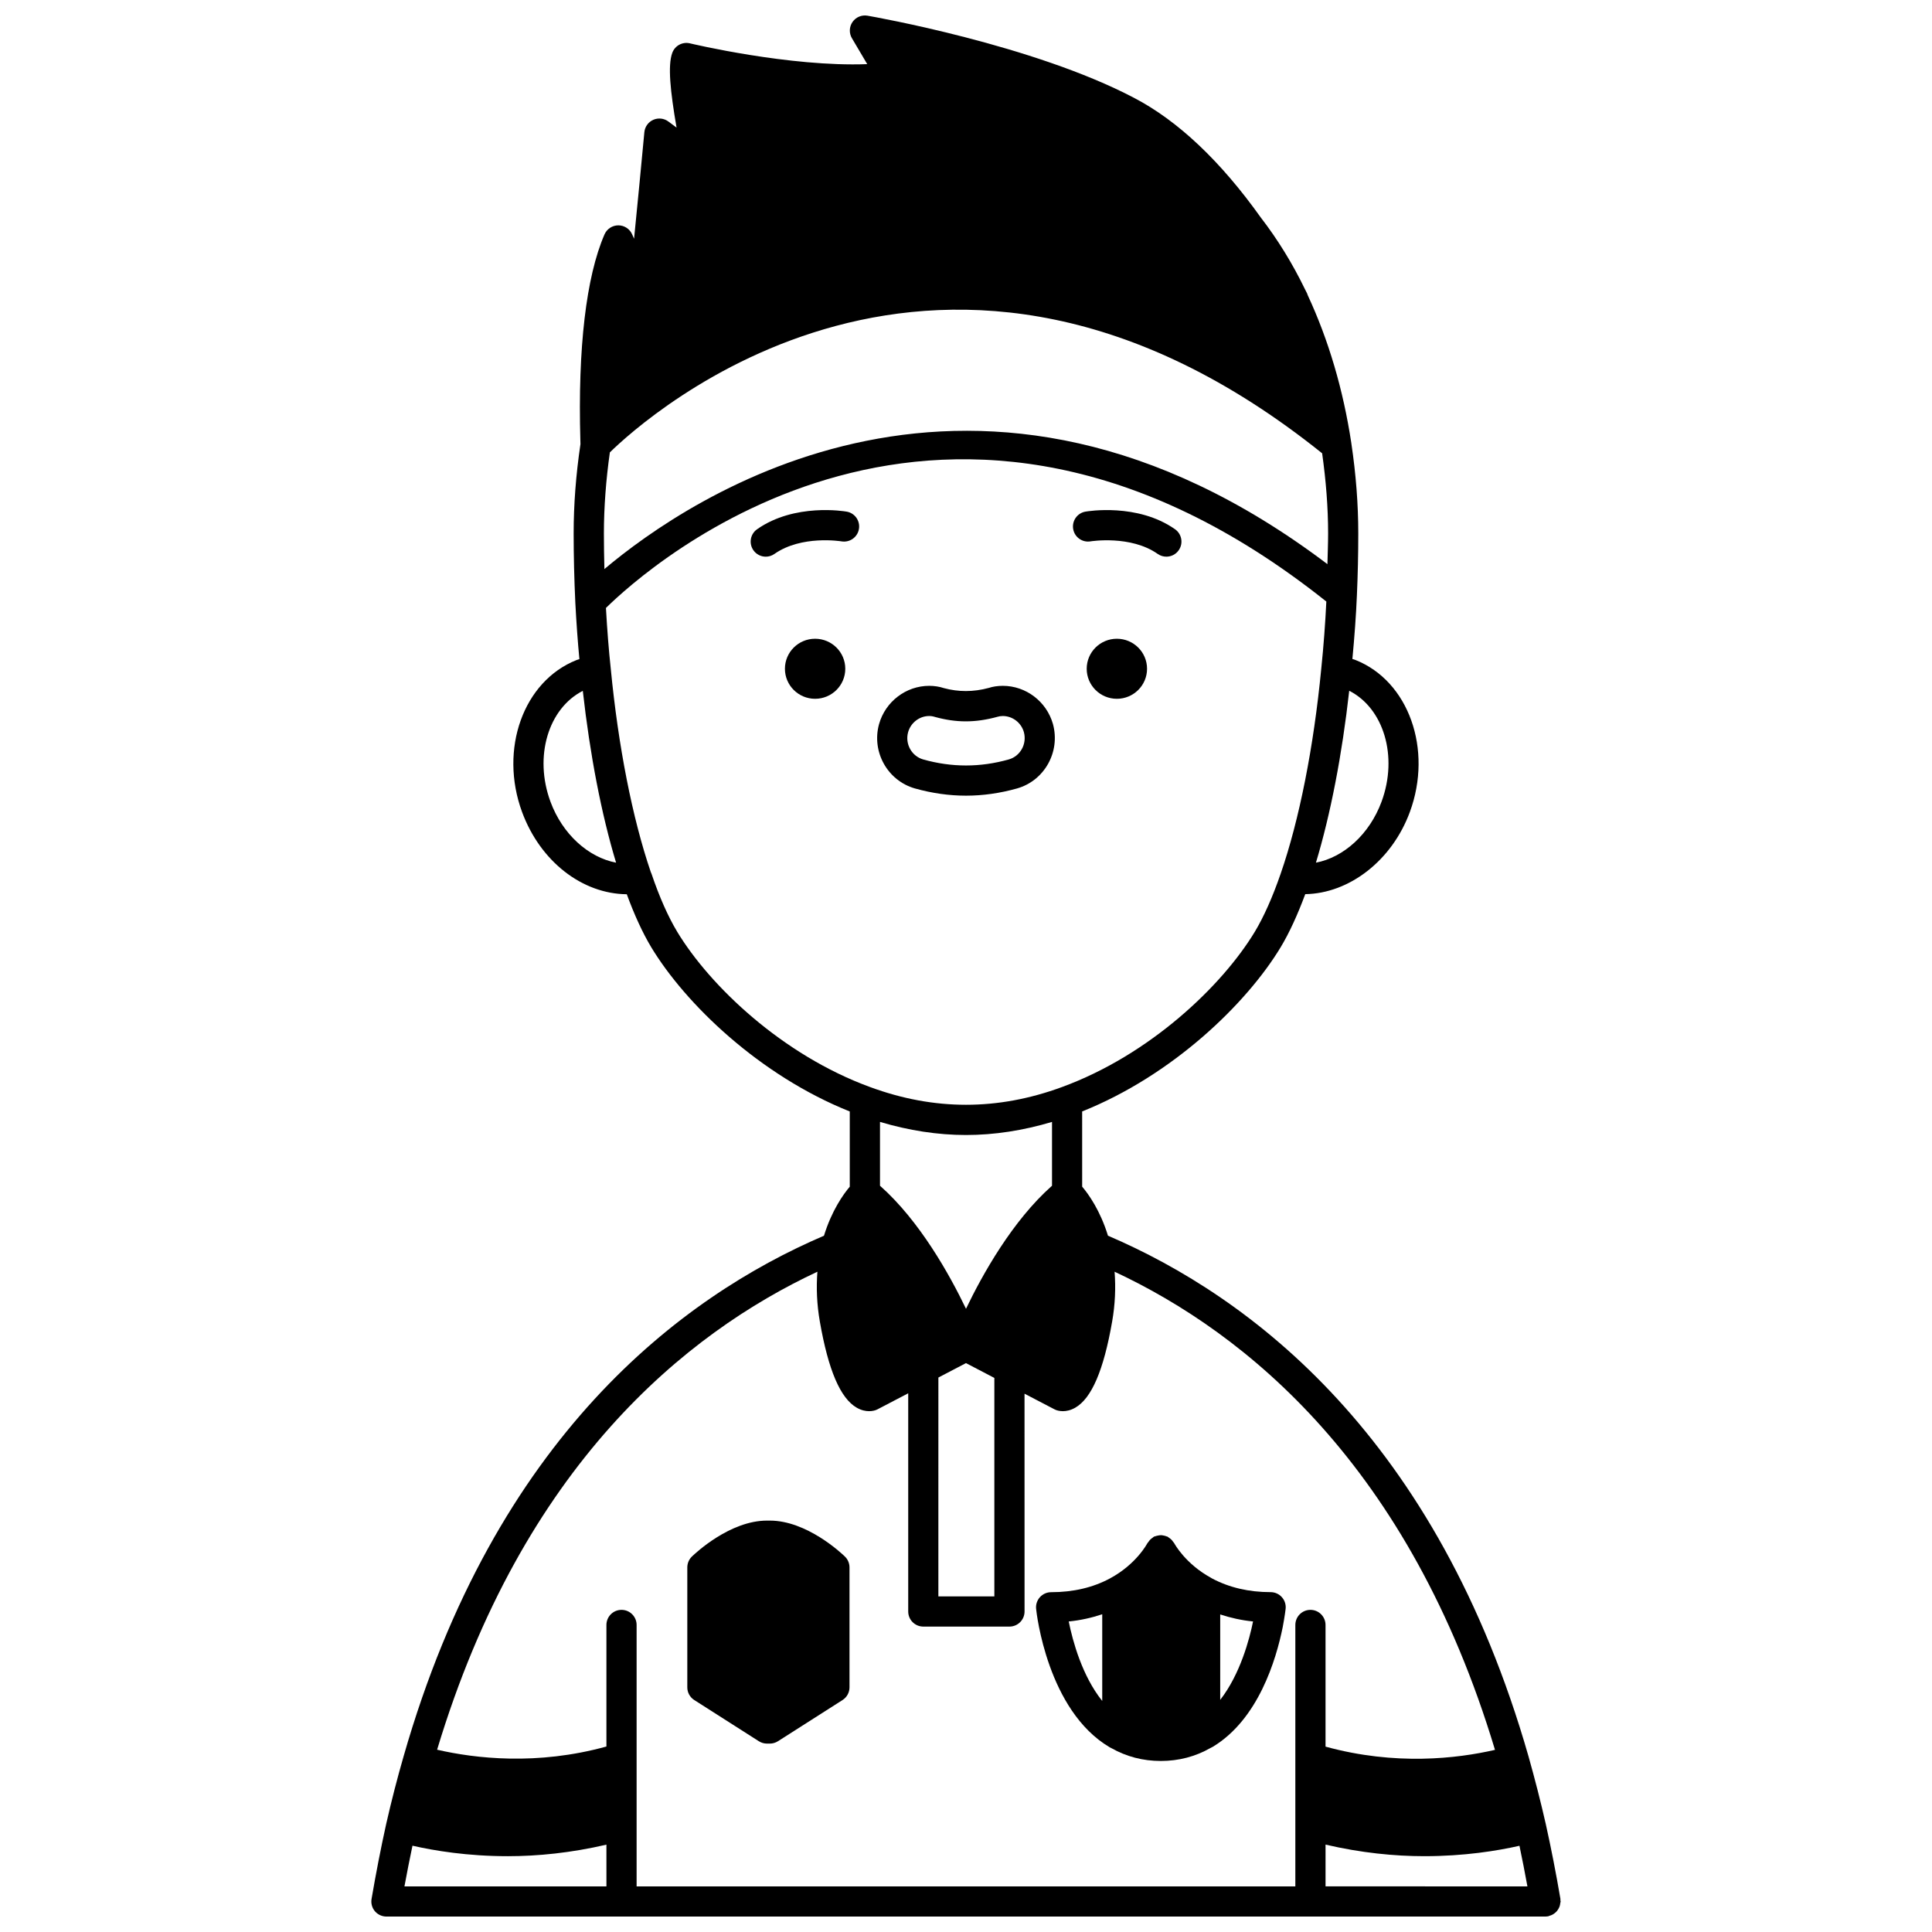
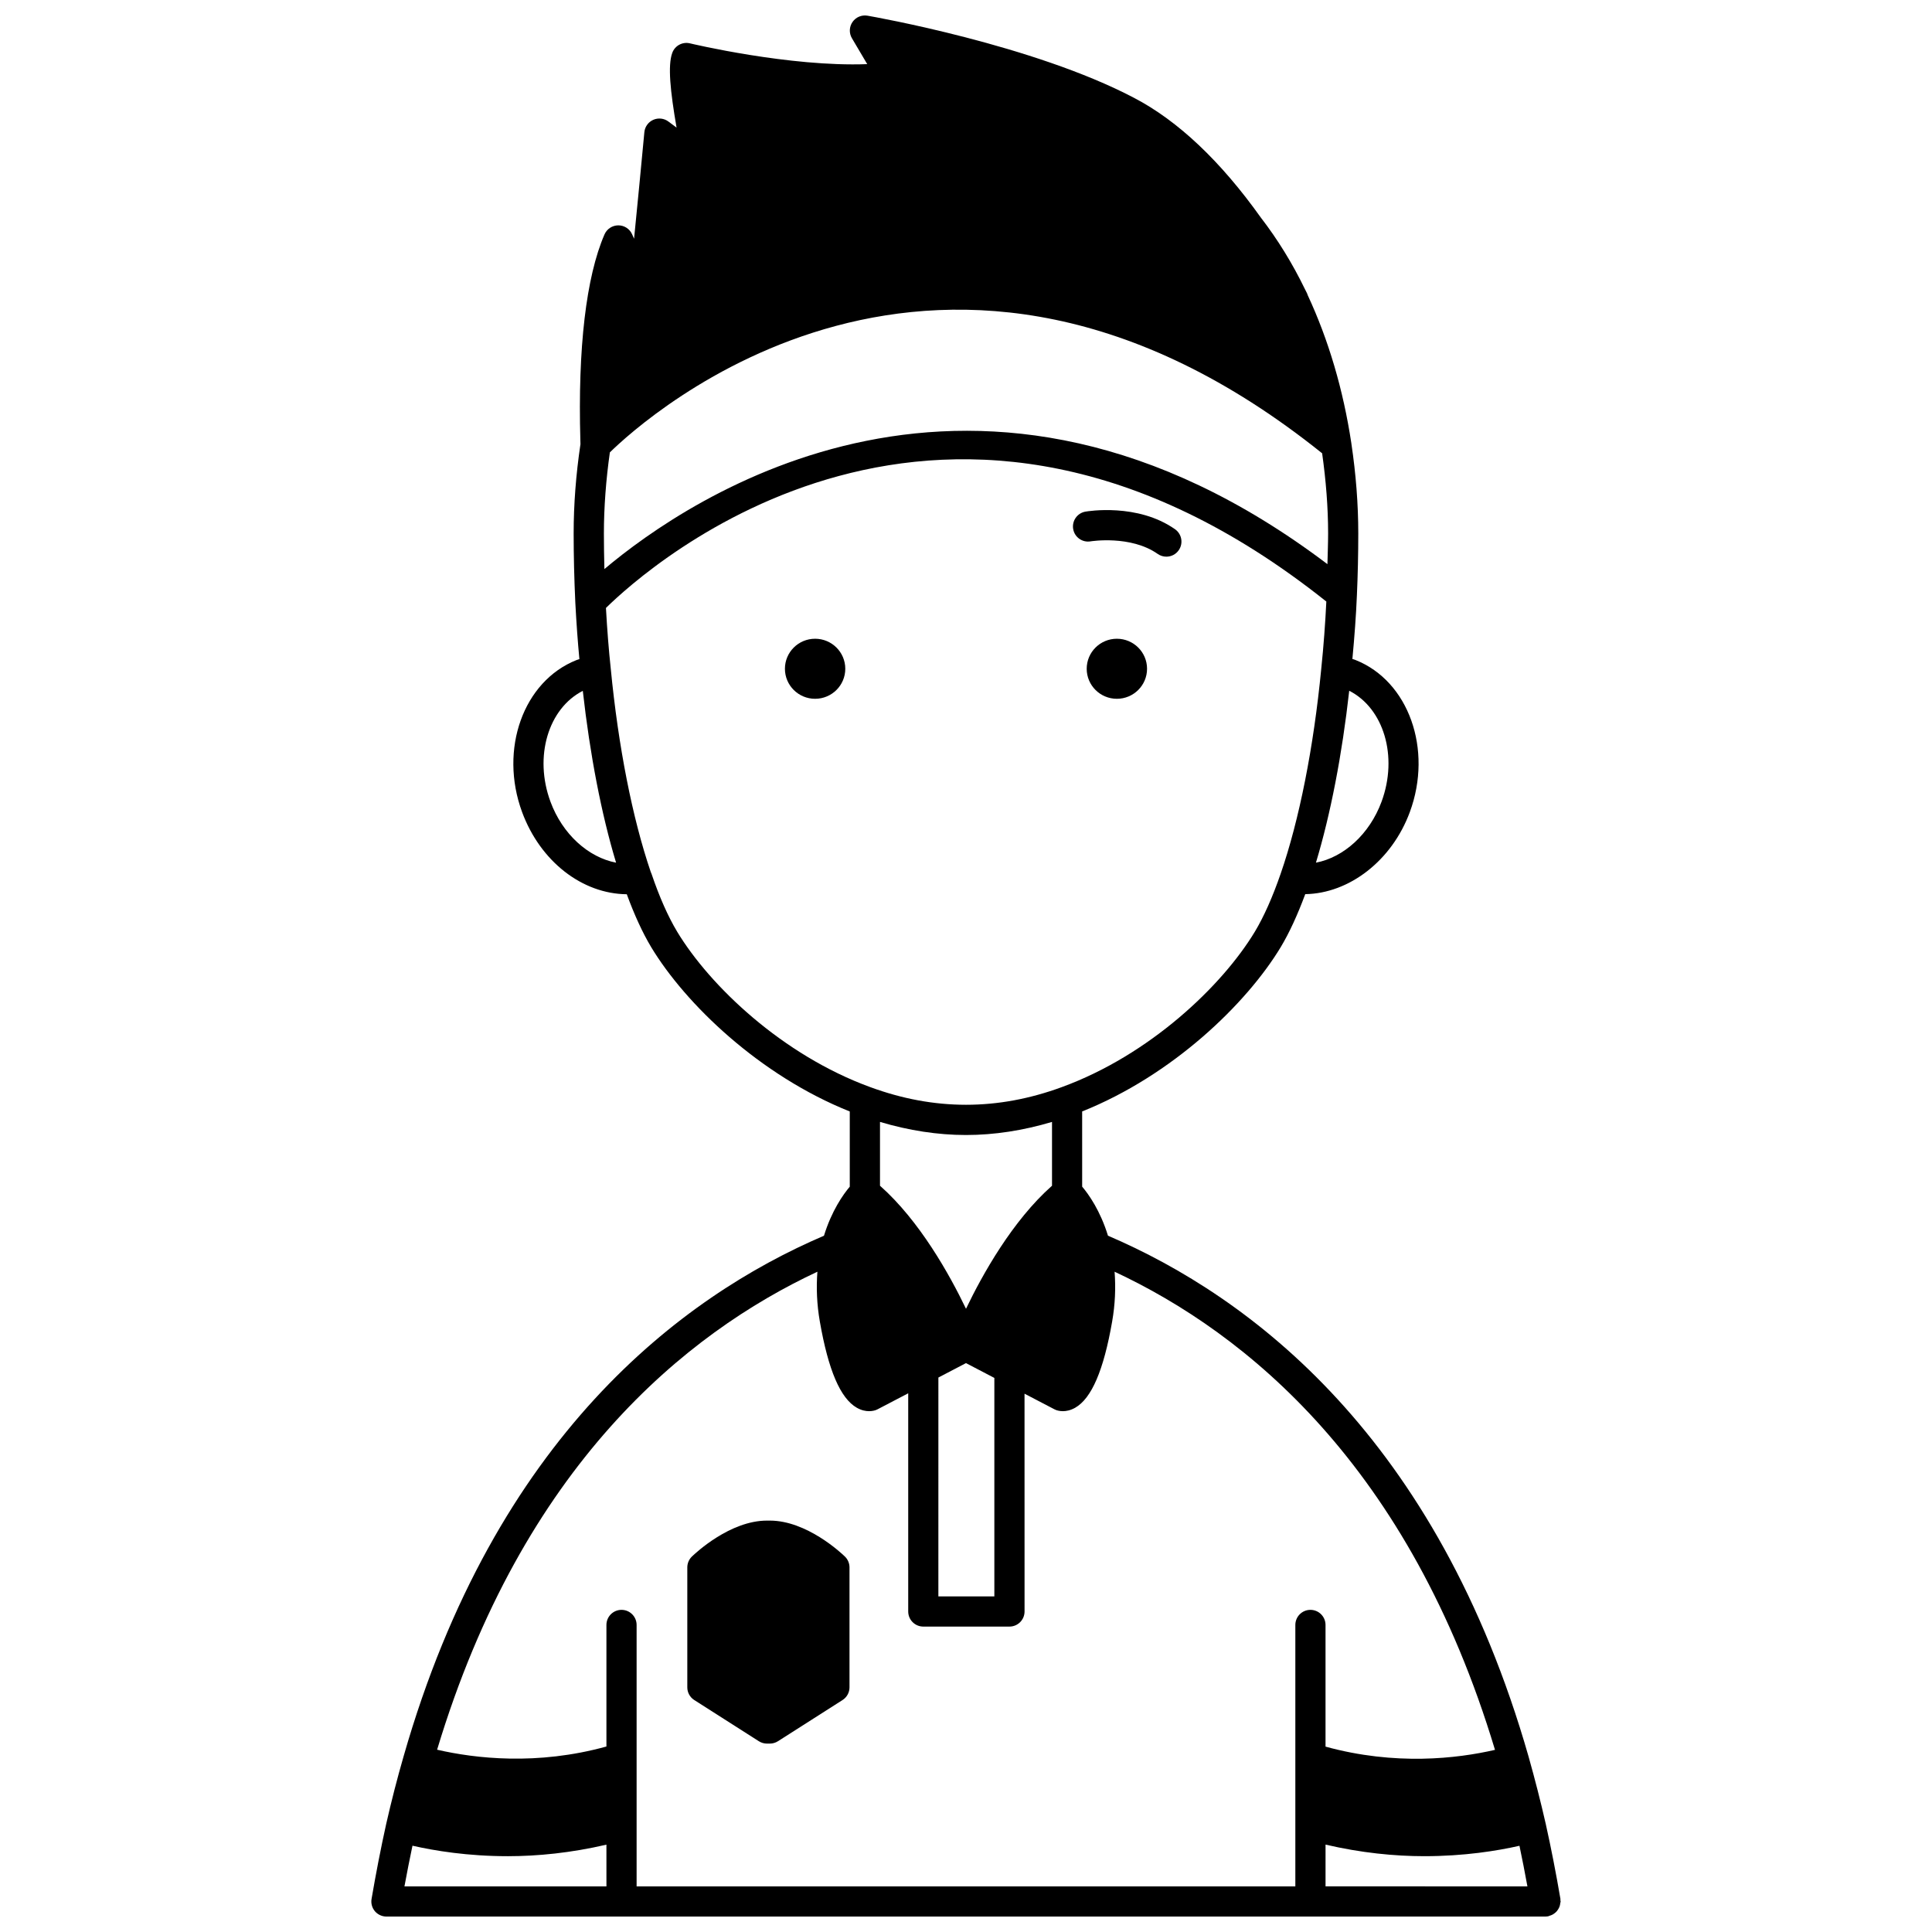
<svg xmlns="http://www.w3.org/2000/svg" width="800px" height="800px" version="1.1" viewBox="144 144 512 512">
  <defs>
    <clipPath id="a">
      <path d="m242 148.09h316v503.81h-316z" />
    </clipPath>
  </defs>
  <path d="m447.98 321.23c0 4.394-3.582 7.957-7.996 7.957-4.418 0-7.996-3.562-7.996-7.957 0-4.394 3.578-7.957 7.996-7.957 4.414 0 7.996 3.562 7.996 7.957" />
  <path d="m368.01 321.23c0 4.394-3.582 7.957-8 7.957-4.414 0-7.996-3.562-7.996-7.957 0-4.394 3.582-7.957 7.996-7.957 4.418 0 8 3.562 8 7.957" />
  <path d="m433.04 287.46c0.109-0.012 10.602-1.691 17.762 3.336 0.699 0.492 1.5 0.727 2.297 0.727 1.258 0 2.5-0.59 3.273-1.703 1.266-1.805 0.832-4.297-0.977-5.57-9.961-6.988-23.188-4.758-23.742-4.664-2.176 0.383-3.625 2.453-3.246 4.629 0.379 2.18 2.461 3.629 4.633 3.246z" />
-   <path d="m368.38 279.59c-0.559-0.102-13.785-2.328-23.742 4.664-1.809 1.266-2.242 3.758-0.977 5.57 0.777 1.109 2.016 1.703 3.273 1.703 0.793 0 1.594-0.234 2.297-0.727 7.184-5.047 17.609-3.359 17.77-3.332 2.168 0.367 4.238-1.074 4.621-3.246 0.387-2.18-1.066-4.254-3.242-4.633z" />
  <g clip-path="url(#a)">
    <path d="m557.02 649.83c0.125-0.223 0.23-0.445 0.312-0.691 0.082-0.258 0.129-0.512 0.156-0.785 0.02-0.156 0.094-0.293 0.094-0.449 0-0.117-0.055-0.215-0.066-0.332-0.008-0.117 0.031-0.223 0.012-0.34-1.168-6.856-2.477-13.531-3.883-19.848-1.344-5.914-2.84-11.766-4.574-17.926-24.262-84.73-73.617-121.79-111.45-137.99-2.027-6.609-5.106-10.961-6.836-12.996l-0.004-19.93c23.902-9.555 43.527-28.496 52.609-43.52 2.293-3.805 4.469-8.566 6.516-14.066 11.648-0.184 22.957-8.863 27.715-21.762 6.133-16.625-0.324-34.699-14.379-40.281-0.293-0.117-0.559-0.18-0.844-0.277 0.543-5.805 0.973-11.504 1.195-16.902 0.238-5.379 0.363-10.887 0.363-16.375 0-7.699-0.617-15.695-1.82-23.758v-0.004c-0.008-0.059-0.016-0.121-0.023-0.18v-0.004c-2.141-14.125-6.027-27.305-11.551-39.18-0.094-0.316-0.223-0.629-0.395-0.922-0.027-0.051-0.172-0.301-0.359-0.707-3.297-6.809-7.254-13.219-11.66-18.926-10.672-14.992-21.977-25.668-33.578-31.73-26.684-14.047-68.891-21.484-70.672-21.793-1.543-0.266-3.086 0.383-3.973 1.668-0.887 1.281-0.949 2.961-0.156 4.305l4.055 6.863c-20.508 0.797-46.695-5.434-46.98-5.508-1.98-0.473-4 0.617-4.688 2.531-1.215 3.328-0.539 10.07 1.141 19.801-0.727-0.535-1.449-1.074-2.133-1.59-1.156-0.879-2.695-1.062-4.027-0.48-1.332 0.582-2.238 1.844-2.375 3.289-0.777 8.289-1.855 19.578-2.727 28.23-0.168-0.387-0.34-0.77-0.504-1.145-0.637-1.461-2.074-2.402-3.668-2.402h-0.004c-1.59 0.004-3.031 0.949-3.664 2.41-4.871 11.25-7.082 30.105-6.394 54.527 0.012 0.465 0.023 0.816 0.027 1.043-1.195 8.035-1.805 15.996-1.805 23.672 0 5.848 0.148 12.016 0.445 18.363 0.289 5.457 0.645 10.375 1.078 14.934-0.25 0.09-0.504 0.148-0.754 0.25-14.094 5.582-20.57 23.652-14.434 40.289 4.848 13.121 15.953 21.672 27.746 21.777 2.004 5.457 4.176 10.203 6.488 14.055 9.078 15.02 28.707 33.961 52.605 43.512v19.93c-1.73 2.035-4.809 6.391-6.836 12.996-37.805 16.195-87.137 53.238-111.4 137.95-1.68 5.812-3.231 11.848-4.621 17.957-1.41 6.383-2.715 13.066-3.875 19.863-0.195 1.16 0.129 2.352 0.887 3.25 0.766 0.891 1.887 1.41 3.062 1.41h307.16 0.004c0.219 0 0.445-0.02 0.668-0.059 0.152-0.027 0.273-0.121 0.418-0.16 0.27-0.074 0.52-0.164 0.766-0.297 0.223-0.121 0.414-0.258 0.609-0.406 0.203-0.164 0.391-0.332 0.559-0.531 0.16-0.199 0.289-0.402 0.414-0.621zm-61.738-16.992c9.41 2.195 18.301 3.07 26.156 3.07 10.625 0 19.375-1.43 25.234-2.758 0.738 3.504 1.441 7.086 2.109 10.762l-53.5-0.004zm-95.281-188.05c7.539 0 15.18-1.203 22.793-3.469v16.91c-10.504 9.297-18.449 23.547-22.793 32.609-4.348-9.055-12.289-23.309-22.793-32.609v-16.91c7.617 2.266 15.258 3.469 22.793 3.469zm-7.32 64.273 7.316-3.824 7.516 3.926v57.898h-14.836zm117.45-152.62c-3.199 8.664-10.043 14.762-17.395 16.176 3.879-12.82 6.934-28.645 8.82-45.559 9.121 4.617 13.008 17.363 8.574 29.383zm-205.96-61.633c-0.082-3.219-0.133-6.379-0.133-9.438 0-6.887 0.562-14.312 1.582-21.484 9-8.82 87.887-80.648 188.76 0.242 1.016 7.223 1.582 14.367 1.582 21.238 0 2.727-0.121 5.422-0.18 8.141-92.699-70.098-169.34-17.48-191.61 1.301zm-14.297 61.637c-4.422-11.988-0.555-24.695 8.574-29.363 1.891 16.914 4.945 32.727 8.82 45.535-7.348-1.41-14.199-7.519-17.395-16.172zm33.586 34.469c-2.418-4.019-4.707-9.18-6.797-15.34-0.059-0.176-0.133-0.348-0.211-0.508-4.848-14.195-8.605-33.27-10.594-53.855-0.527-4.883-0.945-10.191-1.277-16.098 10.832-10.645 90.086-82.039 190.91-1.699-0.277 5.719-0.711 11.68-1.348 17.84-2.008 20.773-5.824 40.059-10.758 54.297-2.152 6.223-4.453 11.391-6.836 15.355-8.68 14.371-27.863 32.672-51.137 41.18-16.996 6.254-33.816 6.258-50.828-0.004-23.273-8.504-42.453-26.809-51.129-41.168zm37.16 90.105c-0.324 4.246-0.152 8.66 0.652 13.242 2.246 12.867 5.445 20.324 9.785 22.801 1.238 0.711 2.375 0.914 3.266 0.914 0.887 0 1.535-0.203 1.82-0.309 0.148-0.059 0.297-0.121 0.438-0.195l8.105-4.234v57.824c0 2.211 1.793 4 4 4h22.832c2.207 0 4-1.789 4-4l-0.008-57.719 7.906 4.125c0.145 0.074 0.289 0.141 0.441 0.199 0.285 0.105 0.934 0.309 1.82 0.309 0.895 0 2.027-0.207 3.266-0.914 4.34-2.477 7.539-9.934 9.781-22.793 0.809-4.59 0.98-9.004 0.656-13.25 34.871 16.297 78.121 51.383 100.81 126.71-10.047 2.32-26.43 4.227-44.91-0.855v-32.246c0-2.211-1.793-4-4-4s-4 1.789-4 4v69.293h-174.57v-69.293c0-2.211-1.793-4-4-4-2.207 0-4 1.789-4 4v32.215c-18.383 5.086-34.789 3.172-44.871 0.848 22.707-75.309 65.93-110.38 100.78-126.67zm-107.31 152.11c5.867 1.336 14.641 2.781 25.301 2.781 7.84 0 16.715-0.871 26.098-3.059l0.004 11.07h-53.531c0.672-3.672 1.391-7.262 2.129-10.793z" />
  </g>
  <path d="m327.99 594.53 17.113 10.914c0.645 0.41 1.387 0.629 2.152 0.629h0.758c0.758 0 1.508-0.219 2.152-0.629l17.113-10.914c1.152-0.734 1.848-2.004 1.848-3.371v-31.785c0-1.082-0.441-2.121-1.219-2.875-1.004-0.973-10.121-9.523-19.891-9.523h-0.758c-9.773 0-18.891 8.555-19.895 9.523-0.781 0.75-1.219 1.793-1.219 2.875v31.785c-0.004 1.371 0.695 2.641 1.844 3.371z" />
-   <path d="m438.06 607.04c0.156 0.094 0.324 0.156 0.484 0.242 3.949 2.231 8.34 3.394 13.074 3.394 4.793 0 9.207-1.18 13.16-3.434 0.156-0.059 0.289-0.145 0.434-0.223 0.074-0.043 0.16-0.074 0.234-0.125 11.98-7.25 16.723-22.941 18.492-31.707 0.555-2.934 0.766-4.809 0.766-4.809 0.129-1.133-0.234-2.262-0.996-3.109-0.754-0.848-1.84-1.336-2.981-1.336-5.762 0-10.973-1.215-15.484-3.609-0.039-0.02-0.07-0.043-0.109-0.062-0.082-0.039-0.148-0.105-0.234-0.141-6.801-3.731-9.637-9.004-9.707-9.137-0.078-0.156-0.215-0.258-0.309-0.395-0.133-0.199-0.27-0.383-0.438-0.555-0.223-0.227-0.469-0.406-0.734-0.574-0.109-0.066-0.176-0.172-0.293-0.227-0.07-0.035-0.148-0.027-0.219-0.059-0.309-0.133-0.621-0.203-0.949-0.262-0.191-0.031-0.371-0.07-0.559-0.07-0.301-0.004-0.586 0.047-0.883 0.113-0.223 0.047-0.438 0.09-0.645 0.172-0.105 0.039-0.215 0.035-0.316 0.082-0.164 0.078-0.266 0.219-0.41 0.32-0.203 0.137-0.395 0.273-0.574 0.449-0.203 0.199-0.367 0.418-0.52 0.656-0.082 0.129-0.211 0.215-0.285 0.355-0.027 0.055-2.894 5.523-9.852 9.281-4.508 2.438-9.773 3.68-15.648 3.68-1.133 0-2.211 0.48-2.973 1.324-0.754 0.84-1.125 1.965-1.004 3.09 0.102 1.078 2.988 26.93 19.477 36.672zm29.309-12.555v-22.641c2.766 0.91 5.66 1.555 8.703 1.859-0.918 4.547-3.367 13.934-8.703 20.781zm-31.266-22.688v22.973c-5.301-6.609-7.812-15.781-8.879-21.062 3.113-0.309 6.066-0.973 8.879-1.91z" />
-   <path d="m386.48 352.95c4.504 1.262 9.047 1.91 13.52 1.91 4.469 0 9.016-0.645 13.527-1.914 7.269-2.062 11.539-9.715 9.512-17.086-1.684-5.949-7.144-10.109-13.281-10.109-1.363 0-2.715 0.211-3.688 0.543-4.203 1.141-8.152 1.074-11.914 0.066-1.191-0.398-2.543-0.609-3.906-0.609-6.137 0-11.602 4.16-13.289 10.129-2.039 7.344 2.231 15 9.52 17.07zm-1.824-14.91c0.711-2.527 3.012-4.289 5.586-4.289 0.504 0 0.996 0.07 1.59 0.262 5.57 1.516 10.543 1.582 16.551-0.066 0.379-0.125 0.867-0.195 1.371-0.195 2.578 0 4.875 1.762 5.582 4.262 0.859 3.121-0.934 6.375-3.988 7.242-7.594 2.141-15.113 2.137-22.695 0.004-3.062-0.875-4.856-4.125-3.996-7.219z" />
</svg>